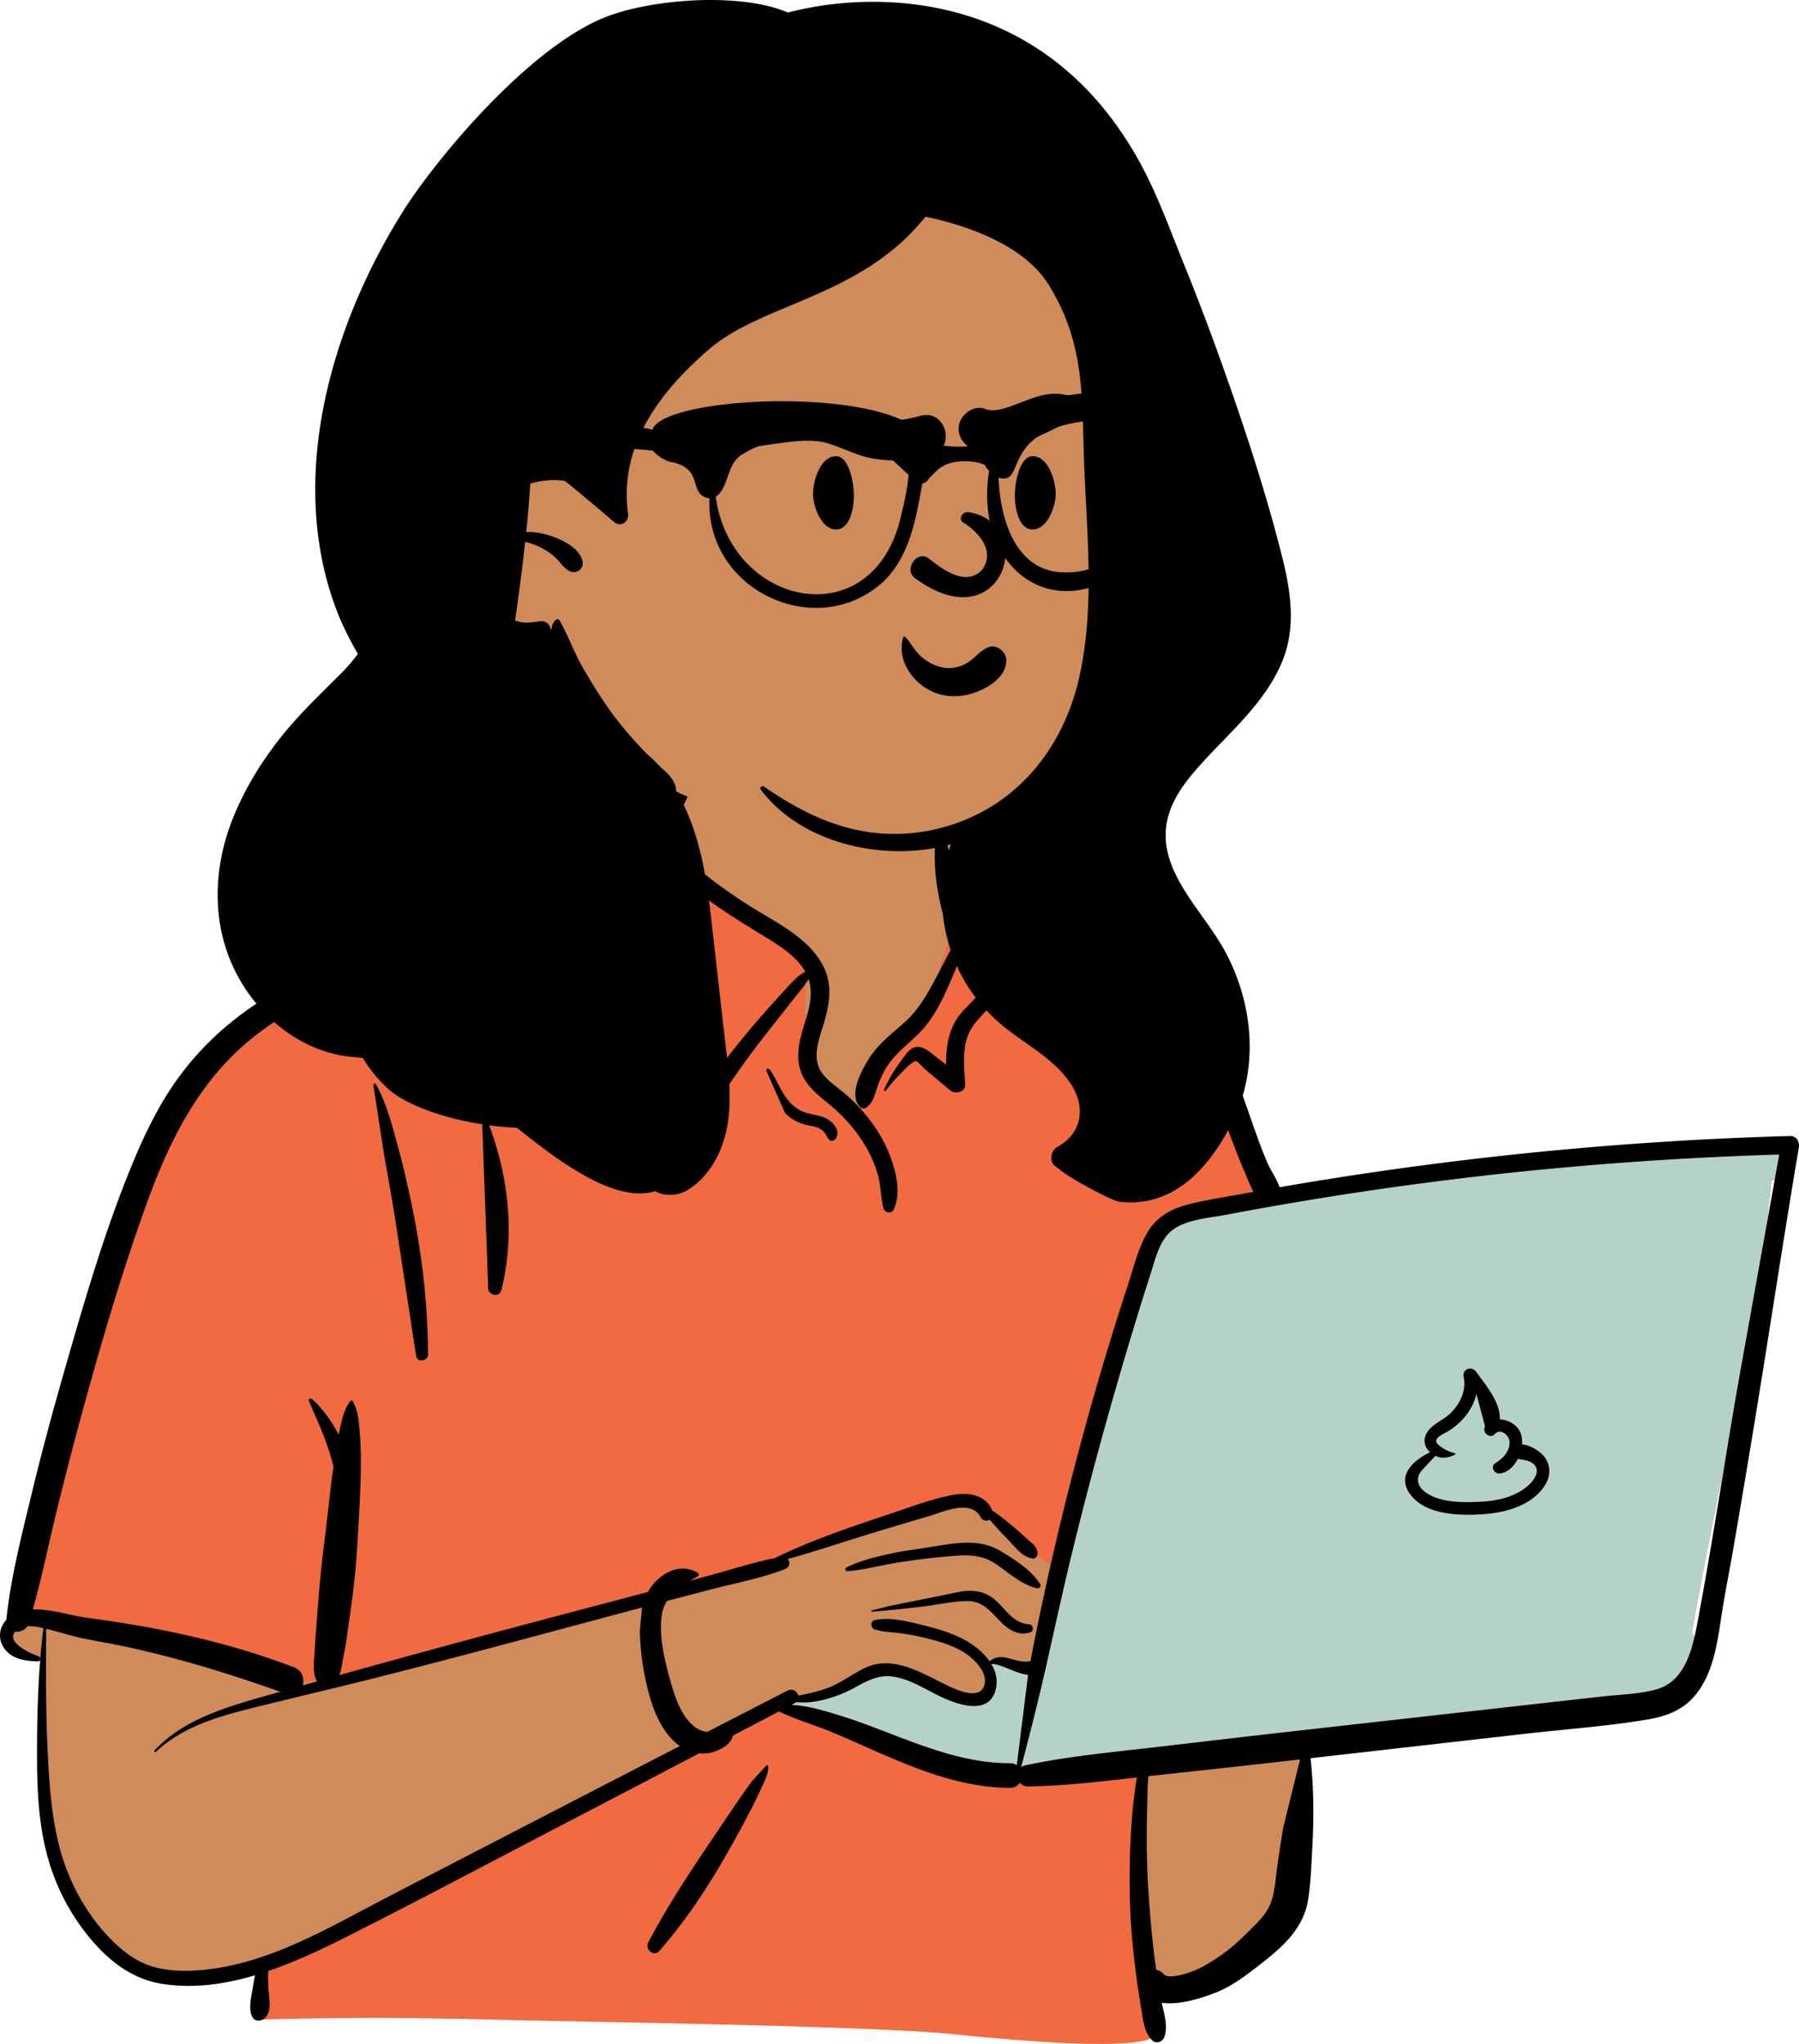
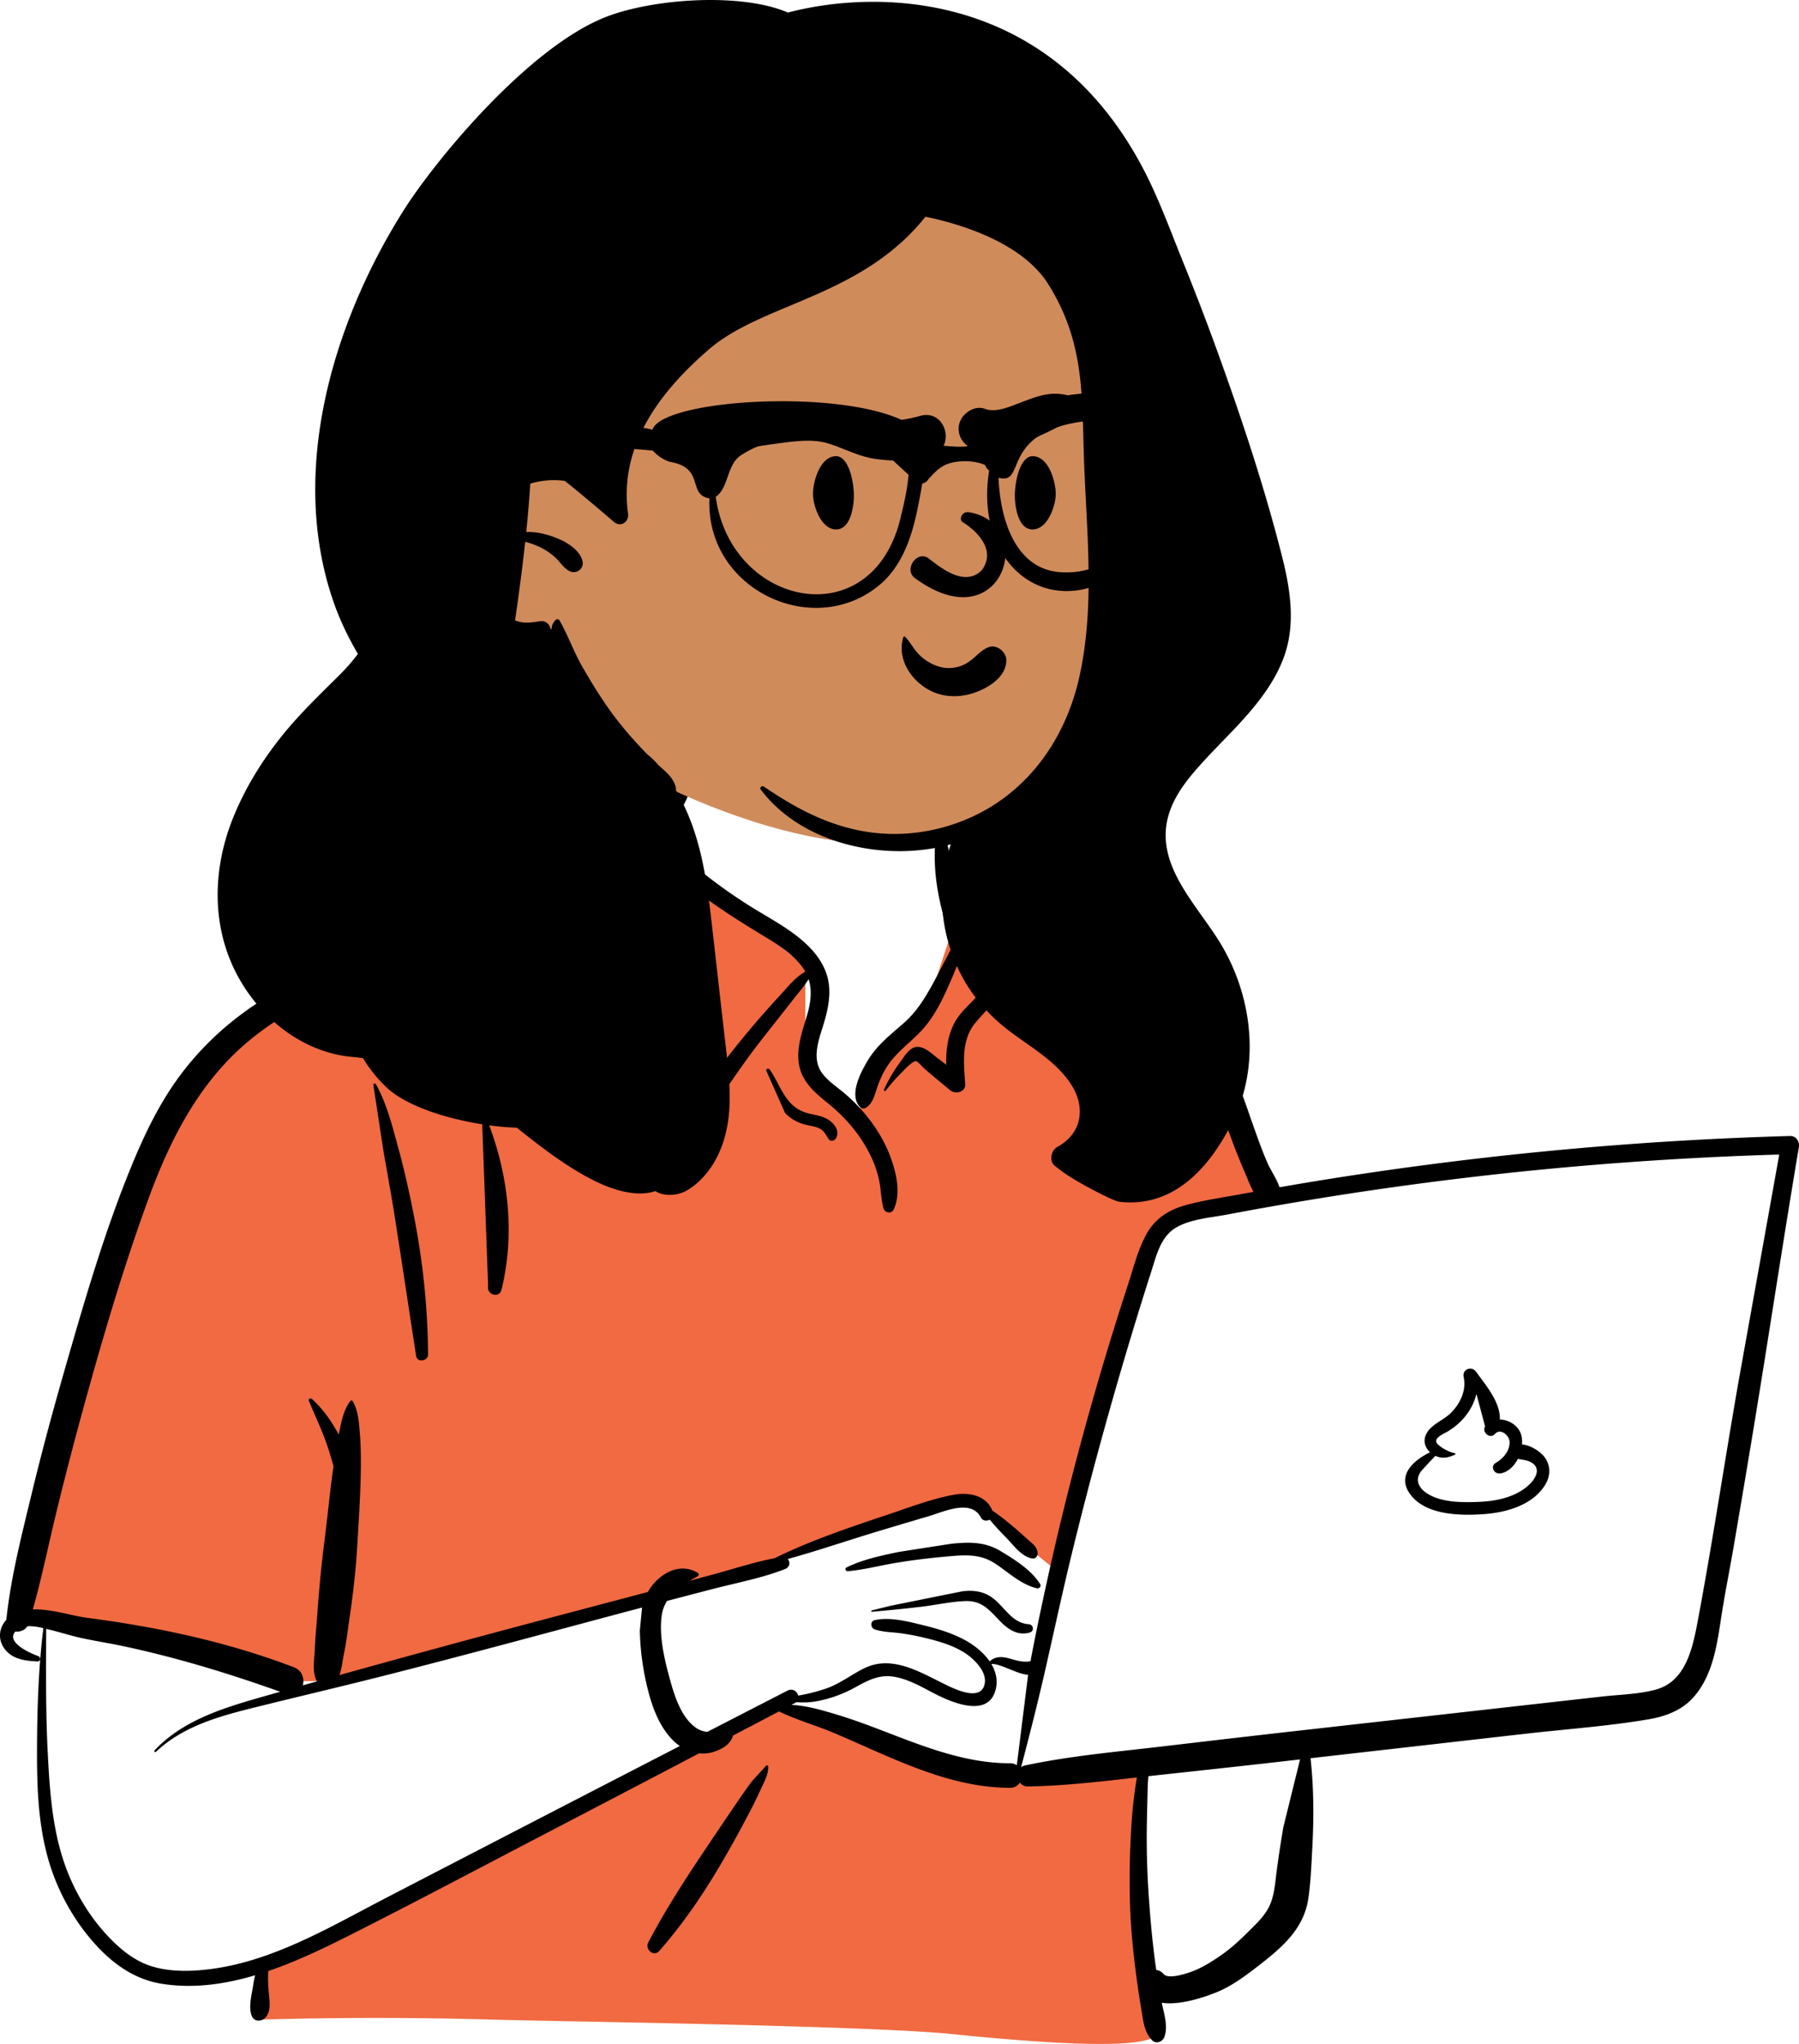
<svg xmlns="http://www.w3.org/2000/svg" width="451.418" height="512.799" viewBox="0 0 451.418 512.799">
  <g fill="none" fill-rule="evenodd">
-     <path fill="#D08B5B" d="m440.375 286.96-19.307 1.896c-30.823 2.355-61.634 7.273-92.22 10.225-.762-1.24-2.253-1.035-3.158-.174-3.052-.267-6.473-2.6-9.237-.173-.09-.013-.18-.028-.27-.036-4.923-9.45-8.326-19.528-11.628-29.62-2.108-6.204-4.944-12.21-10.185-16.376-8.944-6.21-29.436-18.8-39.938-18.27-.174-1.881-1.05-3.82-2.49-5.072 3.172-5.408-9.511-8.937-10.406-8.31.573-18.07-7.926-33.762-26.666-37.36-16.789-3.5-40.668-4.087-49.698 13.46-.992-.112-11.138-.165-12.12-.055-1.526-1.933-18.288 16.387-11.418 22.764-61.418 27.172-96.341 23.93-113.34 100.318-2.3 7.176-2.466 15.029-4.893 22.045-8.634 20.162-15.637 41.632-17.38 63.57-4.21 1.08-4.693 8.502.182 9.576 1.863.41 3.42.971 4.778 2.034-1.061 17.979 3.286 59.049 6.026 58.922 5.586 17.779 30.501 22.797 48.14 16.549-3.04 5.721 0 9.318 0 12.375 63.472 2.402 132.871 1.019 196.325 4.313 8.117-.116 16.654 1.993 24.66.78 4.883-1.171 4.89-8.849-.062-9.798l21.64-4.7c-.484-.183 8.92-6.439 16.027-18.128 6.615-13.076 2.113-28.86 5.11-43.084 23.412-1.915 47.21-2.734 70.366-6.7 3.157 9.448 16.824-1.85 21.168-6.395l-.016-.021c2.103-.576 3.789-2.546 3.845-4.88 1.474-2.106 1.784-5.076.37-7.112 6.48-37.398 16.36-75.582 19.93-113.33 1.263-.28 2.452-.834 3.46-1.687l-.082-.081c1.708-1.904 2.04-5.19-.807-6.808-2.296-1.307-4.214-.902-6.706-.656" />
    <path fill="#F16A41" d="m195.606 426.931 4.957 3.155 40.564 13.072 24.788 3.155 20.282-3.155v34.708l4.057 32.454c-1.803 3.305-18.93 3.305-51.38 0-20.687-2.107-96.291-3.13-113.504-3.58l-.976-.026a1026.52 1026.52 0 0 0-59.943 0v-12.17l56.338-27.947 50.479-28.397zm-28.742-232.618 3.725 2.782-8.134 13.365 39.623 32.053v25.603l12.544 11.865 7.17-11.865 10.104-13.438 7.18-21.782-2.445-14.35 4.917-.464c.024.981.02 1.97-.012 2.968.895-.627 13.578 2.902 10.406 8.31 1.44 1.252 2.316 3.19 2.49 5.071 10.502-.529 30.994 12.062 39.938 18.27 5.24 4.167 8.077 10.173 10.185 16.378l.496 1.513.512 1.554.517 1.553c2.852 8.535 5.932 16.993 10.102 24.999.091.008.18.023.27.036 2.765-2.427 6.186-.094 9.238.173.884-.841 2.327-1.055 3.103.09l.054.084-38.026 7.492-25.087 88.007-21.846-17.736-11.727 1.744-30.967 11.17-36.017 9.357-82.222 22.67H72.484l-60.928-14.714-5.491-1.813c1.813-21.753 8.772-43.038 17.336-63.036 2.427-7.016 2.594-14.869 4.892-22.045 17-76.388 51.923-73.146 113.341-100.318-6.87-6.377 9.892-24.697 11.418-22.764l.096-.008.208-.011.268-.01c2.396-.07 10.658-.016 11.548.084a26.12 26.12 0 0 1 1.692-2.837" />
-     <path fill="#B5D2C8" d="m446.453 289.633-1.133 6.313a8.864 8.864 0 0 1-.82.224 377.16 377.16 0 0 1-1.247 11.301l-7.022 39.143c-1.211 6.925-2.361 13.865-3.503 20.807l-1.512 7.457-.937 4.634c-2.022 10.037-3.986 20.04-5.71 29.989.26.375.462.78.609 1.208l-.133.56-.092.374-.095.37c-1.36 5.229-3.726 10.3-9.304 11.838-4.207 1.16-8.823 1.265-13.167 1.723l-.481.052-76.016 8.55a5990.547 5990.547 0 0 0-27.545 3.172l-7.958.933c-11.092 1.285-22.248 2.296-33.176 4.62a2.448 2.448 0 0 0-1.006.458c2.201-8.331 4.308-16.652 6.217-25.067 2.149-9.472 4.188-18.962 6.487-28.4 4.63-19.012 9.821-37.9 15.504-56.625a889.6 889.6 0 0 1 3.659-11.766l.875-2.735.673-2.18c1.042-3.324 2.331-6.74 5.387-8.573 3.575-2.146 8.452-2.501 12.507-3.243l2.746-.516a882.578 882.578 0 0 1 71.802-10.37 893.75 893.75 0 0 1 62.31-4.186zM257.78 420.144l.194.017-2.84 22.7c-.453-.318-1.03-.513-1.733-.51-9.314.027-18.242-2.95-26.877-6.223l-1.315-.501-3.667-1.41c-3.726-1.428-7.473-2.824-11.29-3.983l-1.543-.465-.784-.232c-2.89-.843-5.93-1.61-8.935-1.801l-.41-.023.876-.459a2.04 2.04 0 0 0 .34-.223c1.654.122 3.312.089 5.057-.226a31.511 31.511 0 0 0 9.404-3.322l1.309-.71.535-.284.354-.184.352-.178c2.517-1.254 4.924-2.04 8.102-1.372 3.607.76 6.769 2.704 10.02 4.347l.578.288.388.187.395.186.4.183c4.398 1.98 11.397 4.115 13.083-1.865.678-2.402.147-4.652-1.028-6.624 2.19-.19 6.103 2.393 9.035 2.687m109.466-74.792.053.273c.622 3.348-.937 6.55-3.297 8.885-1.936 1.915-5.362 2.98-6.332 5.734-.553 1.567.035 3.053 1.17 4.09l-.261.129-.256.13-.25.132-.243.133-.237.134c-3.855 2.215-6.995 5.817-3.518 10.168 3.945 4.936 12.187 5.096 17.994 4.71l.391-.027c5.631-.422 12.301-2.314 15.354-7.514 1.4-2.385 1.247-5.27-.705-7.311-1.178-1.232-3.279-2.497-5.205-2.646.084-1.086-.045-2.134-.427-3.019-.826-1.912-3.023-3.2-5.142-3.247.171-4.06-3.08-8.07-5.476-11.316l-.244-.333-.238-.328c-1.098-1.528-3.45-.672-3.13 1.223m3.213 4.323 2.182 8.174-.037.067c-.769 1.46 1.246 3.117 2.441 1.89l.12-.13c1.419-1.464 3.596.505 3.623 2.064.038 2.195-1.39 3.892-3.092 5.013l-.12.077-.313.195c-1.397.923-.34 2.854 1.196 2.619 1.9-.291 3.457-1.798 4.417-3.68 1.026.294 2.193.258 3.274.863 2.722 1.522 1.156 4.186-.616 5.796l-.072.065-.145.125c-3.252 2.774-7.68 3.738-11.854 3.944l-.24.011c-4.217.18-9.71.241-13.324-2.239-2.25-1.543-2.9-3.732-.997-5.805a150.434 150.434 0 0 1 3.281-3.496c1.675.8 3.17.475 4.882-.281.22-.097.098-.433-.117-.433-.944-.001-4.41-1.755-4.58-2.876-.155-1.037 1.762-1.911 2.695-2.412l.135-.074.117-.068a17.188 17.188 0 0 0 2.733-2.052c2.13-1.96 3.677-4.42 4.352-7.112z" />
    <path fill="#000" d="M166.342 193.075c1.913-4.807 8.377-2.938 7.656 2.111-.431 3.025-2.087 6.22-3.575 8.87-1.212 2.158-2.593 4.264-4.467 5.88a183.25 183.25 0 0 0 10.347 8.958 127.131 127.131 0 0 0 12.156 8.6c3.692 2.309 7.55 4.353 11.03 6.987 3.236 2.448 6.183 5.392 7.683 9.236 1.598 4.093.904 8.32-.273 12.41l-.135.462c-1.202 4.052-3.283 8.937-.397 12.755 1.468 1.944 3.604 3.32 5.448 4.874a42.328 42.328 0 0 1 4.587 4.496c3.076 3.517 5.578 7.474 7.157 11.883l.141.4c1.354 3.904 2.343 8.686.514 12.518-.525 1.098-2.217.741-2.51-.328-.665-2.424-.63-4.961-1.187-7.419-.58-2.555-1.544-4.981-2.804-7.277-2.437-4.44-5.738-8.233-9.638-11.44l-1.167-.949c-3.043-2.497-5.838-5.146-6.456-9.278-.66-4.422 1.111-8.633 2.25-12.818.794-2.917 1.053-5.712.195-8.348-1.048 1.711-2.477 3.335-3.608 4.783-2.252 2.885-4.526 5.753-6.793 8.626-2.325 2.946-4.593 5.938-6.752 9.009a512.58 512.58 0 0 0-2.874 4.137c-.716 1.04-1.714 2.078-2.495 3.139.19.567.175 1.22-.169 1.684-4.14 5.594-10.029-6.077-11.565-9.026-3.128-6.006-5.456-12.386-8.594-18.39-3.252-6.223-6.955-12.282-11.082-17.964-2.496-3.437-5.294-6.665-7.578-10.211-5.38 4.879-12.46 8.15-18.962 11.115-7.145 3.259-14.568 5.92-21.893 8.747l-2.164.84c-12.622 4.927-25.552 10.34-36.043 19.09-12.328 10.283-19.622 24.615-25.051 39.456-6.25 17.086-11.422 34.633-16.242 52.168a944.048 944.048 0 0 0-7.008 27.027c-1.938 7.965-3.546 16.01-5.79 23.894 4.552-.16 9.744 1.602 13.63 2.11 17.712 2.32 35.186 6.015 51.909 12.415 2.065.79 2.663 2.853 2.213 4.525 1.191-.336 2.381-.677 3.573-1.011-1.305-2-.683-5.575-.58-7.792l.006-.152c.106-2.954.426-5.911.634-8.86.396-5.62.91-11.2 1.596-16.787l.174-1.398c.777-6.08 1.35-12.195 2.197-18.264l.1-.695a82.454 82.454 0 0 0-1.375-4.613c-1.322-4.068-3.189-7.898-4.824-11.838-.193-.463.468-.73.776-.452 2.77 2.492 4.97 5.654 6.738 8.96.031-.155.058-.312.09-.468l.202-.992c.497-2.422 1.102-4.97 2.587-6.934.159-.208.471-.252.621 0 1.422 2.406 1.58 5.453 1.8 8.19.247 3.097.278 6.233.234 9.338-.085 6.068-.513 12.154-.854 18.212-.334 5.954-.99 11.832-1.836 17.727l-.161 1.106c-.414 2.806-.752 5.647-1.298 8.433l-.154.759c-.291 1.382-.47 3.33-1.051 4.95a4135.698 4135.698 0 0 1 44.88-12.238c10.832-2.89 21.675-5.739 32.514-8.605a12.137 12.137 0 0 1 2.173-2.854c2.928-2.836 6.808-4.101 10.368-1.918.289.178.313.631 0 .803-.682.373-1.366.755-2.037 1.154l6.509-1.763c4.864-1.319 9.787-2.966 14.765-3.885 9.171-4.526 19.034-7.802 28.695-11.04l1.138-.385c4.946-1.687 10.063-3.575 15.173-4.51 3.741-.684 8.133.142 9.637 3.975 1.905 1.255 3.697 2.73 5.426 4.181 1.25 1.049 2.45 2.164 3.668 3.249l.225.197c.996.865 1.785 1.444 2.03 2.82.126.71-.326 1.672-1.202 1.578-2.682-.288-4.863-3.397-6.682-5.254-1.406-1.435-2.822-2.919-4.105-4.496-.748.407-1.773.334-2.249-.567-2.468-4.674-9.229-1.435-12.97-.327l-5.358 1.586c-2.68.795-5.358 1.593-8.031 2.405-7.349 2.232-14.661 4.73-22.076 6.779.663.73.572 2.026-.688 2.52-5.804 2.278-12.172 3.455-18.202 5.018-3.807.988-7.612 1.981-11.415 2.98a9.333 9.333 0 0 0-1.32 3.644c-.725 5.116.675 11.02 2.039 15.968l.205.738c1.12 3.978 2.77 8.855 6.202 11.367a6.086 6.086 0 0 0 2.98 1.136c6.719-3.459 13.437-6.917 20.16-10.369 1.245-.64 2.395.227 2.675 1.256a43.804 43.804 0 0 0 6.889-1.733c3.619-1.23 6.445-3.574 9.838-5.195 6.565-3.136 13.269.716 19.147 3.645l1.354.666c2.636 1.28 8.12 3.736 9.385.238 1.223-3.384-2.644-7.001-5.142-8.524-2.978-1.816-6.444-2.788-9.81-3.598a61.588 61.588 0 0 0-5.822-1.115c-2.22-.312-4.511-.265-6.648-.985-1.062-.357-1.225-2.044 0-2.322 3.289-.749 7.215.068 10.647.902l1.794.442c3.459.85 6.95 1.914 10.1 3.607 2.29 1.232 4.708 3.102 6.288 5.392 1.371-1.274 3.078-1.23 4.856-.758l.965.268c1.594.442 2.885.746 4.436.44.207-1.129.418-2.257.642-3.386a807.996 807.996 0 0 1 7.308-33.14A781.327 781.327 0 0 1 282.5 323.96l.604-1.856c1.388-4.245 2.505-8.871 4.742-12.771 2.116-3.688 5.506-5.813 9.534-6.938 4.571-1.276 9.375-1.944 14.038-2.807 1.04-.192 2.083-.374 3.124-.563-.88-1.589-1.537-3.392-2.128-4.776l-.104-.24c-1.271-2.898-2.413-5.848-3.515-8.813l-.825-2.23c-1.99-5.369-4.045-10.65-6.843-15.67-2.946-5.285-6.854-9.606-11.726-13.182-9.933-7.29-21.905-11.01-31.538-18.802-.395-.32.11-.865.512-.663 6.505 3.269 13.527 5.491 20.293 8.153l1.335.526c5.347 2.12 10.778 4.428 15.407 7.861 5.16 3.828 9.225 8.581 12.28 14.234 3.01 5.572 4.937 11.81 7.06 17.761l.569 1.586c.857 2.378 1.742 4.749 2.756 7.063.805 1.837 2.307 3.935 2.99 6.034 1.868-.325 3.736-.65 5.606-.962a898.497 898.497 0 0 1 122.506-11.9c1.606-.045 2.437 1.488 2.2 2.889-3.94 23.295-7.44 46.67-11.28 69.983a4279.084 4279.084 0 0 1-5.137 30.504c-.887 5.148-1.912 10.277-2.752 15.433-.677 4.164-1.17 8.36-2.333 12.428-1.044 3.647-2.646 7.164-5.277 9.946-2.835 3-6.794 4.451-10.778 5.138-10.114 1.74-20.488 2.451-30.685 3.61l-54.286 6.178c.794 7.21.853 14.31.489 21.605l-.207 3.983c-.17 3.203-.373 6.411-.833 9.582-.577 3.977-2.396 7.344-5.075 10.315-2.46 2.728-5.45 5.055-8.357 7.286-3.018 2.316-6.136 4.55-9.685 5.983l-.46.183c-3.113 1.215-8.953 3.098-13.208 2.41.556 2.787 1.633 5.783.678 8.54-.442 1.282-2.117 1.92-3.142.83-2.033-2.159-2.191-5.011-2.673-7.828-.5-2.932-.932-5.874-1.316-8.823-.742-5.703-1.319-11.457-1.495-17.208-.181-5.906-.111-11.82.207-17.72.163-3.029.366-6.056.75-9.066.165-1.284.332-2.569.524-3.85.07-.466.147-.931.23-1.395l-4.872.55c-7.471.834-14.946 1.587-22.47 1.704a2.424 2.424 0 0 1-2.024-.983c-.478.778-1.309 1.334-2.499 1.33-10.507-.04-20.292-3.476-29.849-7.525-4.817-2.042-9.56-4.253-14.384-6.277-4.503-1.89-9.317-3.238-13.71-5.366l-11.548 6.057a5 5 0 0 1-.309.815c-.751 1.535-2.234 2.368-3.748 2.995a9.023 9.023 0 0 1-4.424.638 17240 17240 0 0 1-26.282 13.75l-8.767 4.57c-17.467 9.095-34.866 18.34-52.443 27.222l-1.294.652c-6.072 3.045-12.591 6.13-19.329 8.434-.12 1.705-.044 3.364.099 5.17l.034.393c.201 2.133.632 4.806-1.08 6.325-.89.79-2.48.793-3.085-.398-1.098-2.16-.112-5.564.236-7.91.123-.835.274-1.693.497-2.525-7.725 2.3-15.683 3.415-23.543 2.124-7.653-1.256-13.58-6.078-18.358-11.976a54.5 54.5 0 0 1-10.55-21.251c-2.188-8.848-2.33-17.984-2.28-27.047.055-9.65.412-19.348 1.586-28.933-1.286-.302-2.712-.564-4.011-.473-.644 1.03-1.893 1.463-3.02 1.33-2.454 2.705 3.769 5.47 5.757 6.163.69.24.617 1.362-.18 1.328l-.501-.024c-3.073-.163-6.247-.688-8.054-3.544-1.448-2.288-1.013-5 .713-6.867 1.14-10.778 3.865-21.274 6.4-31.788 2.49-10.32 5.258-20.574 8.191-30.775l1.315-4.567c4.62-15.996 9.447-32.122 15.819-47.482 3.181-7.67 6.846-15.2 11.814-21.887 4.631-6.234 10.099-11.569 16.384-16.125 11.716-8.495 25.463-13.628 38.97-18.518l.605-.219c7-2.532 13.983-5.094 20.903-7.838 6.12-2.426 11.983-5.503 18.075-7.966-.198-.359-.39-.722-.573-1.09l-.113.095a.98.98 0 0 1-.06.044c-.612.425-1.514.216-2.018-.26-1.426-1.345-.943-2.838.008-4.233l.124-.178c1.164-1.63 2.202-3.354 3.276-5.043l.672-1.057c1.803-2.822 3.698-5.664 6.101-7.996a13.112 13.112 0 0 1 3.624-2.492c-.11-.234.857-.711 1.132-.471 4.09-1.497 8.798-1.184 13.258-.77m160.732 245.636-5.688.647c-6.258.712-12.518 1.4-18.779 2.082l-13.598 1.478c-.035.776-.13 1.534-.146 2.12a975.93 975.93 0 0 0-.218 9.058 209.77 209.77 0 0 0 .41 18.152c.387 5.853.895 11.708 1.686 17.521l.161 1.163.094.61c.645.063 1.279.37 1.806 1 1.15 1.373 5.315.038 6.941-.541 2.675-.952 5.194-2.56 7.519-4.173 2.27-1.575 4.313-3.411 6.277-5.346l1.607-1.59c1.599-1.588 3.2-3.28 4.179-5.279 1.328-2.71 1.5-6.036 1.89-8.988.479-3.63 1.05-7.26 1.653-10.872m-160.912-55.15-.59.156c-21.431 5.695-42.83 11.558-64.328 17.002-10.639 2.695-21.327 5.193-31.979 7.836l-1.724.431c-8.403 2.124-16.907 4.68-23.342 10.776-.237.224-.582-.12-.359-.359 6.935-7.383 16.799-10.509 26.269-13.218 1.75-.501 3.503-.99 5.254-1.488-12.88-4.592-25.962-8.587-39.346-11.436-3.447-.734-6.934-1.273-10.377-2.01-2.402-.513-4.748-1.256-7.124-1.872l-1.87-.47-.024 5.908c-.031 8.368-.016 16.73.41 25.096l.081 1.55c.498 9.312 1.276 18.816 4.58 27.596 2.685 7.134 6.964 13.855 12.56 19.052 2.832 2.63 5.877 4.676 9.64 5.687 3.494.938 7.155 1.048 10.748.798 17.23-1.203 32.567-10.563 47.534-18.313a41736.568 41736.568 0 0 1 73.47-37.975 12.02 12.02 0 0 1-1.854-1.561c-3.286-3.394-5.019-8.04-6.158-12.54-1.211-4.79-1.936-9.924-2.02-14.869m31.73 33.864a.32.32 0 0 1 .477.273c.076 1.872-.959 3.718-1.732 5.404l-.081.18a114.162 114.162 0 0 1-3.03 6.178 305.232 305.232 0 0 1-6.639 12.015c-4.635 7.952-9.785 15.569-15.874 22.492-1.375 1.564-3.636-.441-2.754-2.125 4.255-8.118 9.215-15.783 14.32-23.381 2.556-3.805 5.11-7.613 7.692-11.4a209.938 209.938 0 0 1 3.287-4.705l.676-.928m257.835-157.293a894.597 894.597 0 0 0-64.391 4.25 882.578 882.578 0 0 0-71.802 10.371l-2.464.464c-4.11.778-9.13 1.1-12.79 3.295-3.857 2.315-4.9 7.152-6.183 11.142a890.687 890.687 0 0 0-4.41 14.112c-5.683 18.726-10.874 37.613-15.504 56.626-2.299 9.437-4.338 18.928-6.487 28.4-1.91 8.415-4.016 16.735-6.217 25.066a2.448 2.448 0 0 1 1.006-.457c10.928-2.325 22.084-3.336 33.176-4.62l1.073-.126c11.475-1.35 22.95-2.689 34.43-3.98l76.016-8.55c4.483-.503 9.286-.572 13.648-1.775 7.418-2.046 9.157-10.34 10.401-16.945l.038-.2c3.752-19.956 6.739-40.085 10.238-60.092m-178.257 73.547c-2.95-.195-6.99-2.898-9.23-2.704 1.176 1.972 1.707 4.222 1.03 6.625-1.886 6.685-10.412 3.226-14.519 1.184-3.367-1.676-6.618-3.726-10.346-4.51-4.223-.888-7.084.791-10.652 2.727a31.511 31.511 0 0 1-9.404 3.322c-1.745.315-3.403.348-5.057.226a2.04 2.04 0 0 1-.34.223l-.876.46c3.958.181 7.99 1.402 11.672 2.52 3.817 1.159 7.564 2.556 11.29 3.984l3.667 1.409c9.043 3.463 18.405 6.752 28.192 6.724.704-.002 1.28.192 1.734.51m-13.673-43.648c2.916-.357 5.607.026 7.937 1.924 2.81 2.289 4.697 6.085 8.736 6.334 1.178.073 1.452 1.729.281 2.075-3.007.89-5.44-.737-7.49-2.849l-1.377-1.439c-2.024-2.096-3.89-3.717-7.326-3.592-3.678.135-7.363.985-11.018 1.417-4.14.49-8.28.907-12.433 1.267-.193.017-.226-.287-.045-.332l4.652-1.158m15.269-15.568.48-.048c4.235-.411 8.107-.427 11.888 1.85l.725.44c3.41 2.072 7.12 4.513 9.252 7.868.348.55-.228 1.195-.812 1.056-4.097-.984-7.092-3.99-10.538-6.24-3.867-2.526-7.862-2.11-12.27-1.717-4.27.38-8.537.902-12.764 1.614-3.972.668-7.957 1.723-11.969 2.059l.001-.008c-.458-.001-.72-.69-.252-.923 4.071-2.033 8.787-2.996 13.216-3.925m141.658-43.876c-.41-1.957 1.999-2.865 3.115-1.312l.237.327c2.41 3.304 5.897 7.449 5.72 11.65 2.12.046 4.316 1.334 5.142 3.246.382.885.511 1.934.427 3.02 1.926.149 4.027 1.414 5.205 2.645 1.952 2.041 2.106 4.926.705 7.312-3.053 5.2-9.723 7.09-15.354 7.513l-.2.015c-5.816.402-14.197.293-18.184-4.697-3.847-4.814.404-8.711 4.764-10.827-1.135-1.037-1.723-2.523-1.17-4.09.97-2.754 4.396-3.819 6.332-5.733 2.36-2.335 3.92-5.538 3.297-8.886m3.16 4.05c-.64 2.788-2.216 5.337-4.411 7.358-.84.772-1.757 1.46-2.733 2.05l-.117.069c-.865.486-2.993 1.396-2.83 2.487.17 1.12 3.636 2.874 4.58 2.875.215 0 .337.336.118.433-1.713.757-3.208 1.08-4.883.282a150.43 150.43 0 0 0-3.281 3.495c-1.903 2.073-1.252 4.262.997 5.805 3.614 2.48 9.107 2.42 13.323 2.24 4.244-.182 8.78-1.128 12.095-3.955l.145-.126c1.801-1.603 3.447-4.318.688-5.861-1.08-.605-2.248-.569-3.274-.863-.96 1.882-2.517 3.39-4.417 3.68-1.536.235-2.593-1.695-1.196-2.619l.313-.195c1.755-1.12 3.251-2.844 3.212-5.09-.027-1.559-2.204-3.528-3.623-2.063l-.065.07c-1.186 1.338-3.277-.348-2.496-1.83l.037-.068M93.684 272.178c-.005-.335.466-.46.63-.17 2.755 4.846 4.195 10.788 5.663 16.128 1.537 5.593 2.777 11.244 3.892 16.936 2.258 11.526 3.46 22.986 3.542 34.733.011 1.678-2.72 2.124-2.988.405-1.774-11.427-3.474-22.865-5.262-34.29-.9-5.745-1.947-11.469-2.949-17.197m24.744-8.103c-.203-.669.77-.892 1.018-.28 5.529 13.57 7.4 28.951 3.852 43.27-.544 2.19-3.751 1.24-3.341-.922m69.78-54.127c-.028-.5.621-.58.866-.235 2.62 3.691 3.706 8.634 8.302 10.542 2.295.952 4.877.787 6.904 2.395 1.355 1.076 2.395 2.775 1.377 4.404-.328.527-1.246.79-1.692.218-.65-.833-.993-1.831-1.876-2.456-1.246-.881-2.925-.936-4.353-1.35-1.847-.535-3.475-1.472-4.808-2.865m39.043-72.219c.27-.137.529-.05.701.184.247.333.217.657-.085.885.403.824.88 2.89.947 3.19.276 1.219.57 2.43.877 3.641.619 2.442 1.162 4.903 1.781 7.345a95.818 95.818 0 0 0 2.311 7.676c.057.163.118.33.183.5l.1.255.024-.039c.177-.28.546-.084.502.212-.04.27-.095.537-.141.807l.091.242c.57 1.534.96 3.15-.085 4.503-.391.506-.822.806-1.358.895-.86 2.835-1.94 5.618-3.094 8.29l-.339.78c-1.699 3.899-3.511 7.747-6.217 11.066-2.954 3.624-7.017 6.099-9.59 10.07-1.197 1.847-2.03 3.79-2.706 5.875l-.254.792c-.48 1.476-1.034 2.906-2.418 3.771-.441.276-1.103.188-1.459-.188-2.838-3.002.133-8.609 1.844-11.516 2.38-4.042 5.822-6.628 9.27-9.678 3.716-3.287 6.086-7.685 8.379-12.017 1.404-2.654 2.76-5.365 4.187-8.03-1.491-1.319-1.969-3.937-2.474-5.757l-.046-.164c-.835-2.914-1.498-5.904-1.918-8.908a49.084 49.084 0 0 1-.465-8.638l.031-.74m6.965 8.44c-.33-.451.216-.963.668-.868 2.749.568 5.436 2.232 7.903 3.577l.263.143c1.97 1.062 3.95 2.363 4.984 4.426 1.125 2.242 1.032 4.825.879 7.262l-.015.228c-.188 2.922-.218 5.958-.836 8.828-.317 1.468-1.647 1.882-2.784 1.535-1.353 4.273-5.153 7.42-7.93 10.792-3.54 4.299-2.874 10.102-2.503 15.279.15 2.096-2.458 2.692-3.8 1.573l-3.095-2.57a413.84 413.84 0 0 1-1.543-1.29c-.44-.37-.875-.743-1.307-1.12l-.645-.57c-.286-.256-1.549-1.667-1.918-1.725-.894-.142-3.018 2.214-3.745 2.953l-.092.093a37.976 37.976 0 0 0-3.756 4.316c-.212.282-.626.048-.475-.277 1.032-2.21 2.232-4.324 3.656-6.302l.288-.394c.948-1.277 2.22-3.533 3.893-3.91 2.043-.46 4.083 1.588 5.57 2.726l.093.07c.708.531 1.407 1.071 2.104 1.615-.073-3.854.414-7.749 2.404-11.07 1.403-2.343 3.505-4.078 5.304-6.09 2.002-2.242 3.048-4.997 4.86-7.332.234-.3.556-.462.904-.513.07-1.877.346-3.772.56-5.629l.062-.556c.216-2.017.726-4.48-.262-6.37-.932-1.784-3.073-3.043-4.657-4.254l-1.295-1.004m-92.938-24.9c-.827.479-1.6 1.074-2.302 1.818-2.21 2.344-3.789 5.26-5.325 8.066-.828 1.51-1.626 3.038-2.46 4.545a104.46 104.46 0 0 1-1.113 1.953c-.175.298-.693.891-.95 1.257.286.4.58.794.882 1.183.115.149 8.038 8.781 10.8 12.16 4.23 5.175 8.01 10.641 11.242 16.492 3.165 5.73 5.575 11.796 8.507 17.636 1.467 2.924 3.106 5.827 5.195 8.358.08.098.166.192.248.29.797-2.155 2.84-4.461 3.844-5.786l.093-.125c2.276-3.067 4.68-6.043 7.135-8.968a240.901 240.901 0 0 1 6.897-7.854l.886-.962c1.641-1.772 3.726-4.425 6.128-5.692a11.508 11.508 0 0 0-.898-1.36c-2.25-2.942-5.432-5.077-8.572-7.003l-2.036-1.238c-7.674-4.678-15.23-9.572-21.892-15.65-3.525-3.215-7.001-6.583-9.964-10.334l-1.048-1.326m7.509-9.776c-3.594.302-7.475.23-10.796 1.401 2.952 2.792 5.759 5.806 8.642 8.644.256-1.92.78-3.816 1.225-5.688" />
    <path fill="#D08B5B" d="M287.094 107.373c-1.705-28.037-10.783-59.825-37.5-73.59-58.899-23.691-136.34 35.968-140.44 96.915-1.429 20.863 10.13 43.66 31.25 49.46 4.696 6.235 11.798 10.043 18.807 13.348 83.486 43.41 137.415 8.122 127.883-86.133" />
    <path fill="#000" d="M306.113 89.932a649.295 649.295 0 0 0-9.346-24.448c-3.193-7.87-6.077-15.91-10.043-23.408C263.04-2.7 219.972-2.7 197.71 3.15c-11.545-4.985-33.17-3.579-45.191.92-19.462 7.283-43.186 35.932-51.297 48.803-17.909 28.42-29.085 66.245-17.19 99.085 1.556 4.292 3.538 8.267 5.771 12.098-1.406 1.91-3.025 3.72-4.818 5.497-5.329 5.284-10.657 10.394-15.26 16.353-4.575 5.923-8.367 12.22-11.19 19.164-5.324 13.095-5.58 27.923 1.458 40.419 6.122 10.872 16.97 18.968 29.19 19.74a51.62 51.62 0 0 0 1.886.231 35.392 35.392 0 0 0 5.847 7.28c6.904 6.58 23.36 9.957 32.746 10.173.482.388.967.775 1.453 1.158 5.744 4.53 11.77 9.101 18.364 12.324 4.466 2.186 10.321 4.012 14.98 2.434 2.115 1.415 5.582 1.118 7.678-.04 3.445-1.903 6.247-5.328 7.952-8.835 4.133-8.515 3.14-17.832 2.078-26.928-1.17-10.047-2.294-20.099-3.436-30.146-.895-7.857-1.83-15.844-4.215-23.412-1.232-3.922-2.847-7.69-4.933-11.233a1.85 1.85 0 0 0-.04-.874c-.685-2.227-2.097-3.395-3.77-4.909a26.456 26.456 0 0 1-.643-.595c-.837-.956-1.732-1.844-2.69-2.596a130.07 130.07 0 0 1-1.097-1.132c-3.027-3.178-5.887-6.518-8.428-10.097-2.465-3.47-4.691-7.094-6.81-10.786-2.154-3.755-3.58-7.897-5.73-11.625a.589.589 0 0 0-.912-.117c-.666.69-1.093 1.456-1.012 2.263l-.333.05c-.126-1.218-1.246-2.21-2.766-1.943-2.276.396-4.147.545-6.117-.212.347-2.304.666-4.611.98-6.924a465.968 465.968 0 0 0 1.57-12.792 18.47 18.47 0 0 1 3.292 1.136 15.882 15.882 0 0 1 4.233 2.758c1.223 1.127 2.069 2.646 3.562 3.43 1.718.898 3.791-.585 3.287-2.533-1.02-3.935-6.8-6.188-10.375-6.932a16.51 16.51 0 0 0-3.738-.338c.284-2.74.535-5.481.742-8.226.1-1.299.19-2.597.275-3.9a20.398 20.398 0 0 1 8.648-.698c.954.762 1.907 1.514 2.83 2.276a565.205 565.205 0 0 1 9.498 8.015c1.71 1.474 3.841.013 3.553-2.074-2.348-17.101 8.105-30.705 20.342-41.243 13.547-11.67 38.176-13.03 54.286-33.243 7.42 1.513 23.985 6.008 30.821 16.925 9.571 15.299 8.32 29.006 9.05 46.36.728 17.367 2.58 35.483-1.354 52.607-3.63 15.79-13.457 29.28-28.704 35.483-.377.153-.76.302-1.142.446-7.884 2.98-16.488 3.823-24.781 2.254-9.18-1.74-16.844-5.95-24.48-11.129-.441-.293-1.084.311-.752.753 10.066 13.37 29.837 17.836 45.52 14.307a51.597 51.597 0 0 0 2.186-.546c-3.508 10.11-2.802 21.208 1.767 31.052 2.748 5.923 6.94 11.048 12.045 15.092 5.626 4.453 12.606 8.05 16.51 14.302 3.576 5.729 2.514 12.166-3.607 15.474-1.543.838-2.136 3.547-.607 4.737.585.451 1.17.911 1.767 1.362 3.428 2.592 12.84 7.46 14.366 7.64 13.537 1.61 22.64-8.352 28.473-20.104 6.85-13.792 5.07-30.6-2.478-43.736-6.053-10.538-17.976-20.924-13.236-34.261 1.691-4.765 5.15-8.826 8.51-12.495 3.831-4.179 7.951-8.091 11.626-12.418 3.652-4.296 6.89-8.97 8.698-14.361 2.64-7.88 1.327-16.398-.657-24.264-4.25-16.885-9.769-33.545-15.647-49.92" />
    <path fill="#000" d="M245.125 173.572c-3.059 1.203-6.673 1.487-9.83.462-3.019-.98-5.76-3.16-7.419-5.904-1.477-2.443-2.094-5.342-1.221-8.232.042-.139.177-.227.308-.262.714.65 1.155 1.297 1.596 1.94.744 1.083 1.489 2.156 2.512 3.083 1.488 1.347 3.493 2.442 5.482 2.803a8.72 8.72 0 0 0 5.687-.891c1.06-.567 1.919-1.325 2.768-2.086.925-.829 1.835-1.67 3.109-2.138 1.02-.376 2.093-.059 2.917.569.885.674 1.522 1.73 1.486 2.834-.054 1.71-.803 3.136-1.889 4.313-1.468 1.592-3.544 2.738-5.506 3.51m-3.631-42.618c3.403 2.069 8.589 6.893 4.928 12.022-4.31 4.523-10.515-.663-13.573-3.008-2.835-1.817-6.02 2.857-3.39 4.98 22.095 16.36 31.062-13.453 13.756-16.427-1.905-.328-2.613 1.793-1.721 2.433m-35.798-28.667c4.639-.222 8.727 1.861 13.147 2.808 4.085.875 8.11.35 12.083-.764 6.448-1.807 9.113 8.065 2.753 9.988-4.631 1.401-9.508 1.499-14.26.777-4.222-.642-7.761-2.698-11.786-3.894-3.455-1.027-7.518-.6-11.167-.117l-1.416.19c-2.104.284-4.22.568-6.305.98-1.808.357-3.613 1.011-5.458 1.087-.21.01-.388-.263-.256-.445 2.144-2.943 6.276-5.266 9.563-6.815l.223-.105c4.057-1.891 8.362-3.475 12.879-3.69m-1.7 21.706v-.102c.006-2.874 1.68-9.437 5.818-9.437 2.584 0 4.154 4.466 4.425 9.07l.01.188c.12 2.863-.666 9.12-4.435 9.12-3.81 0-5.778-5.926-5.817-8.84m60.916 0v-.102c-.006-2.874-1.68-9.437-5.818-9.437-2.52 0-4.075 4.246-4.403 8.726l-.022.345c-.164 2.766.571 9.307 4.425 9.307 3.81 0 5.778-5.926 5.818-8.84m-.064-25.207.296.006c4.835.168 9.809 3.032 11.1 7.844.066.25-.242.418-.424.247-3.976-3.723-9.323-.166-13.304 1.699l-1.462.675c-5.132 2.388-10.97 5.196-16.668 3.416-2.706-.845-4.425-3.626-3.653-6.435.686-2.5 3.703-4.6 6.316-3.698l.118.043c2.123.812 4.733-.01 6.926-.822l1.8-.676c2.897-1.1 5.806-2.329 8.955-2.3" />
    <path fill="#000" d="M279.497 138.595c-3.035 4.077-8.66 5.375-13.85 4.927-11.19-1.078-14.713-13.79-15.08-23.67 7.505 2.112-.635-12.841 25.019-14.485 9.043-.754 6.55 4.708 10.546 8.7-.082 8.375-1.476 17.476-6.635 24.528m-53.305-9.625c-6.608 30.945-42.79 23.585-46.59-4.31 3.51-2.478 2.585-8.595 6.945-10.811 6.91-4.416 15.549-4.227 23.396-4.123 10.03.689 12.889 4.844 18.041 9.378-.248 3.028-.963 6.617-1.792 9.866m67.638-28.728c-.371-.062-.743-.12-1.114-.175a3.343 3.343 0 0 0-1.026-.367 17.54 17.54 0 0 0-2.697-.468c-12.86-2.894-42.609 1.216-43.837 12.19-4.095 1.368-7.638.143-12.385.265-3.612-15.102-66.072-12.97-69.076-3.866-.012-.003-.023-.005-.035-.01-2.886-.892-7.141-.677-10.445-.819-7.054-.147-14.116.481-21.017 1.97-12.924 2.053-30.563 4.458-21.574 20.599l.005.008.002-.001c1.549 1.588 4.178.31 4.275-1.84-3.022-7.647 3.804-8.565 9.055-10.763 13.068-4.695 26.372-5.346 39.886-3.893 1.017 1.197 2.56 2.24 4.19 2.787 9.037 1.5 4.275 8.204 9.986 9.179-1.049 23.368 27.319 36.123 43.756 20.762 6.562-6.417 8.127-15.923 9.648-24.491.805-.181 1.316-.62 1.615-1.203 1.935-1.932 3.15-3.716 6.977-4.247 3.826-.53 6.771.534 7.17.86.1.203.208.405.333.608.175.303.413.544.683.734-3.778 23.27 14.285 37.985 32.52 25.916 7.923-7.454 9.598-18.866 9.929-29.052 1.074-.648 1.754-1.904 1.382-3.484-.513-2.177.689-4.062 2.603-5.008 2.486-1.23 2.046-5.719-.81-6.191" />
  </g>
</svg>